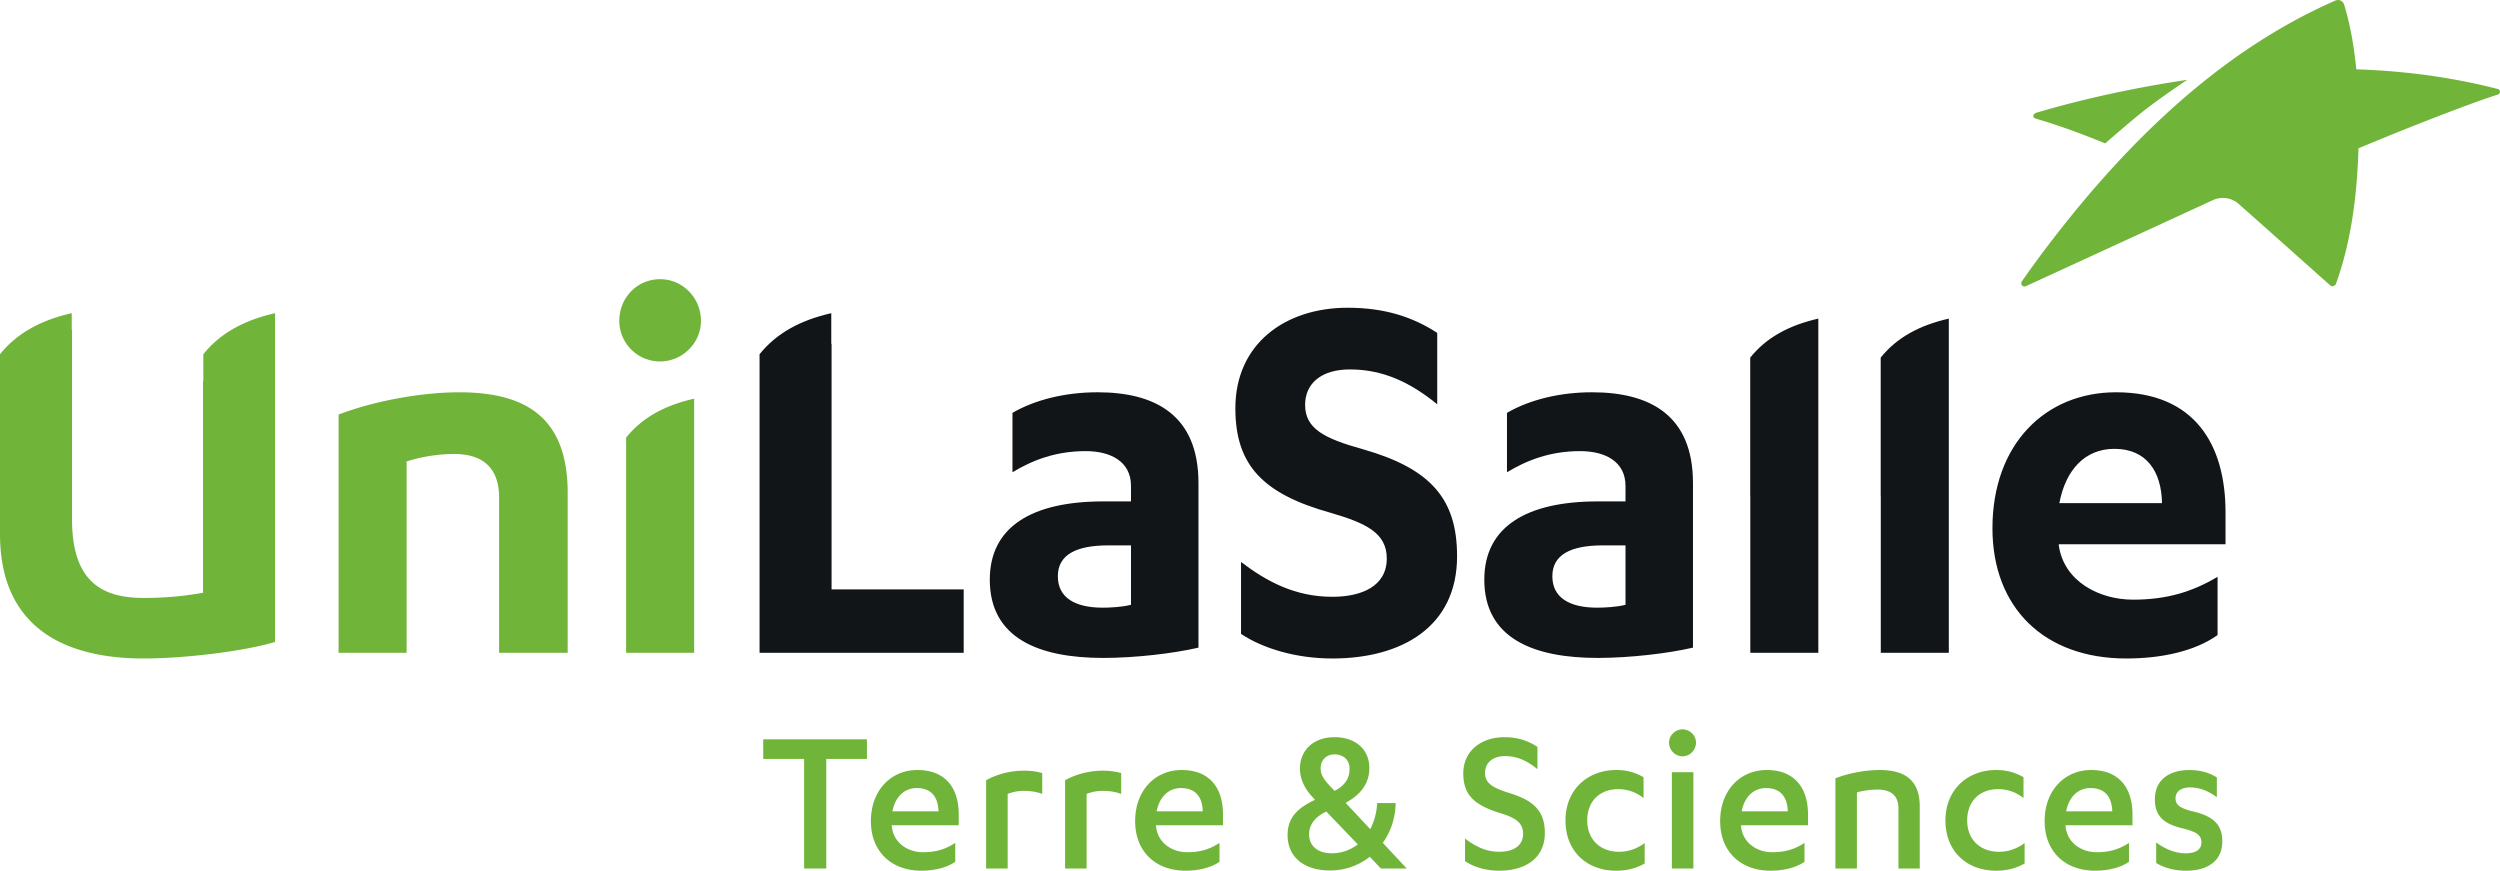
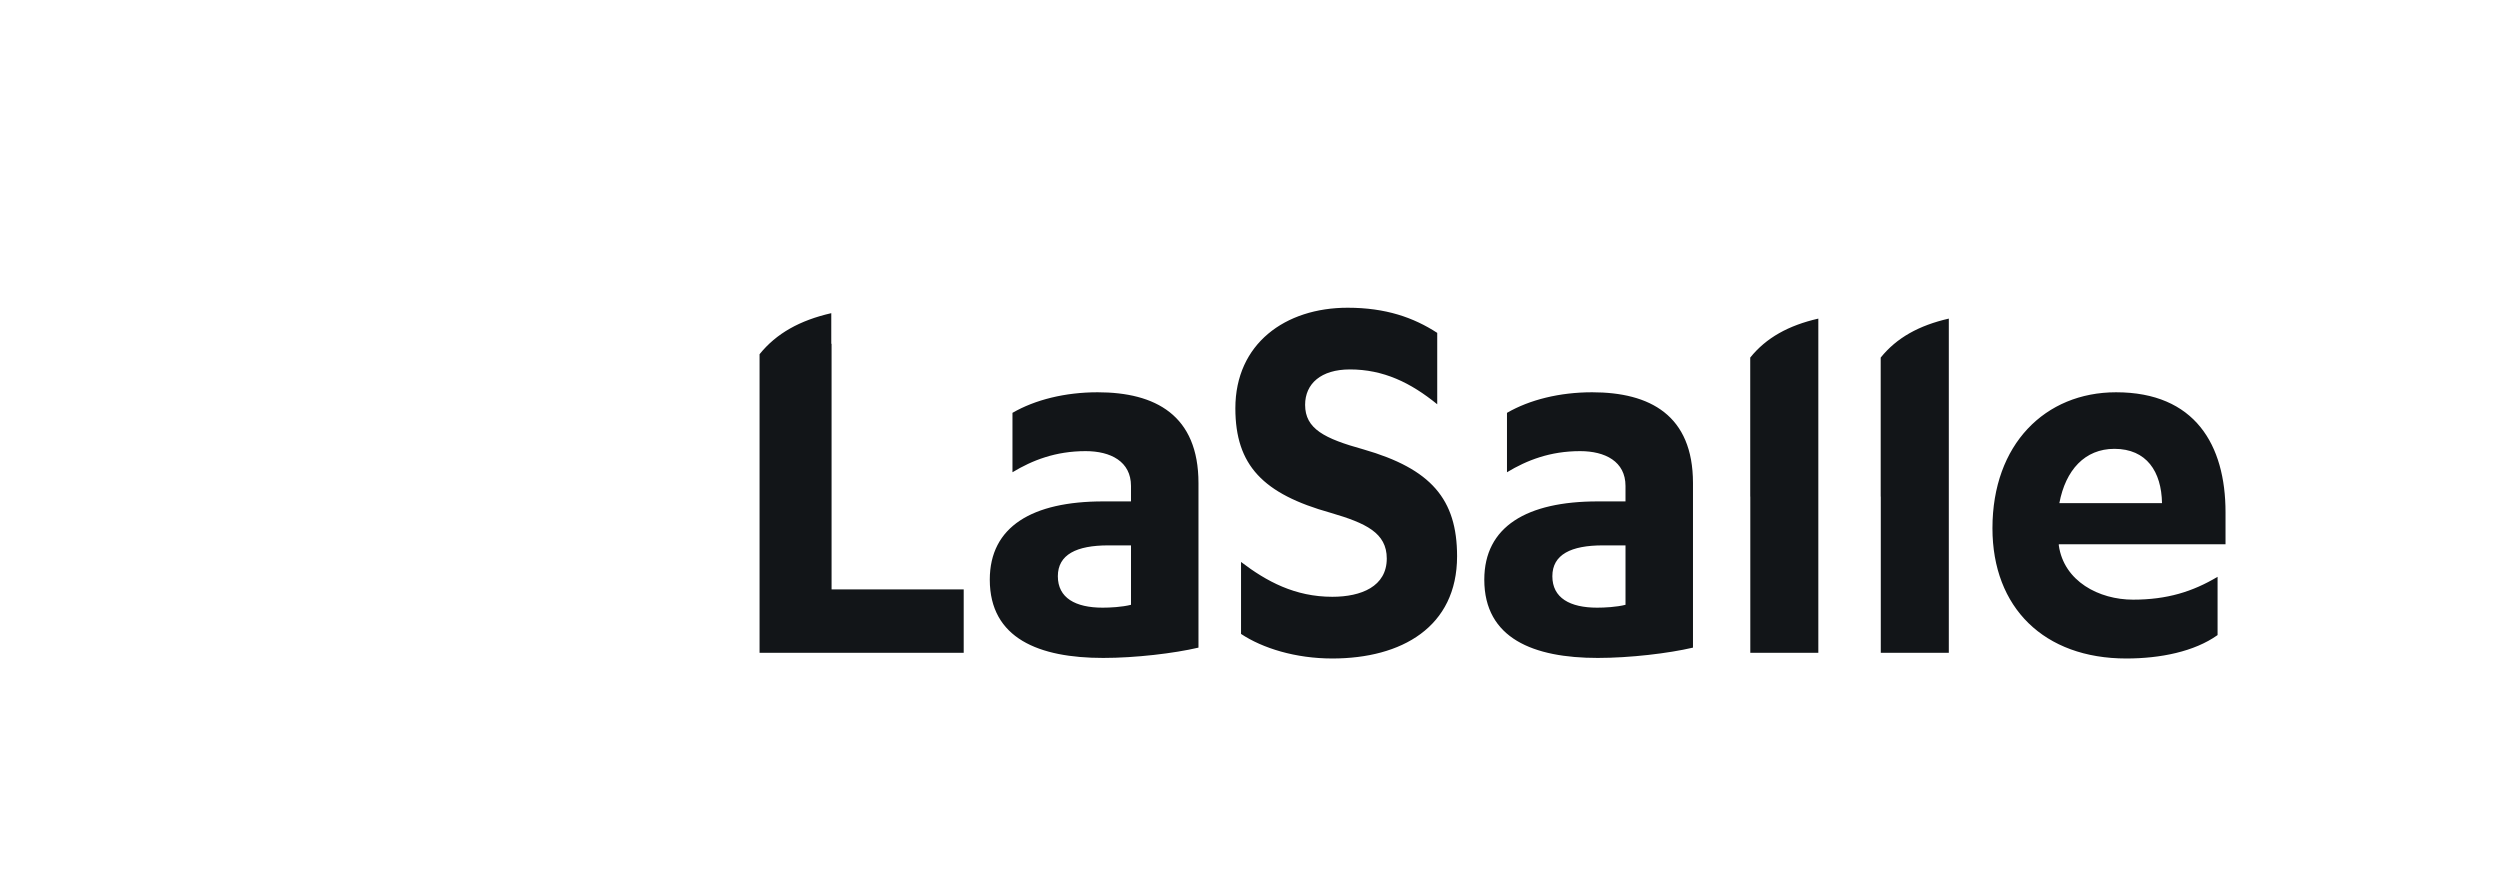
<svg xmlns="http://www.w3.org/2000/svg" viewBox="0 0 689.094 240">
  <path d="M229.212 94.733l-.08.054V86.32c-8.615 1.969-15.13 5.551-19.769 11.32v82.292h56.27v-17.475h-36.42V94.733zm73.31 13.393c-8.908 0-17.194 2.048-23.447 5.67v16.375c5.473-3.301 11.88-5.823 20.165-5.823 6.88 0 12.505 2.832 12.505 9.608v4.25h-7.659c-19.538 0-31.263 6.928-31.263 21.57 0 16.217 13.596 21.576 31.263 21.576 8.913 0 19.538-1.263 26.26-2.842v-45.343c0-18.739-11.88-25.04-27.824-25.04zm9.223 58.579c-2.502.632-5.784.79-7.812.79-7.506 0-12.352-2.68-12.352-8.666 0-5.982 5.157-8.503 13.912-8.503h6.252v16.379zm64.092-42.831c-10.784-2.99-16.099-5.67-16.099-12.283 0-5.829 4.378-9.762 12.348-9.762 9.218 0 16.725 3.622 24.068 9.604V91.752c-6.564-4.254-14.223-6.929-24.695-6.929-17.193 0-30.947 9.92-30.947 27.715 0 15.743 7.659 23.614 26.259 28.81 9.692 2.838 15.476 5.513 15.476 12.6 0 7.713-7.037 10.551-15.007 10.551-10.314 0-18.136-4.25-25.164-9.604v19.84c5.937 3.937 14.998 6.77 25.164 6.77 19.068 0 34.387-8.66 34.387-28.184 0-15.748-7.19-24.093-25.79-29.447zm62.99-15.748c-8.908 0-17.194 2.048-23.446 5.67v16.375c5.473-3.301 11.878-5.823 20.164-5.823 6.88 0 12.506 2.832 12.506 9.608v4.25h-7.66c-19.537 0-31.263 6.928-31.263 21.57 0 16.217 13.596 21.576 31.264 21.576 8.907 0 19.537-1.263 26.259-2.842v-45.343c0-18.739-11.879-25.04-27.824-25.04zm9.224 58.579c-2.498.632-5.784.79-7.818.79-7.5 0-12.347-2.68-12.347-8.666 0-5.982 5.157-8.503 13.912-8.503h6.253v16.379zm165.387-16.69v-8.819c0-18.58-8.439-33.07-30.168-33.07-19.538 0-34.076 14.332-34.076 37.477 0 21.892 14.222 35.902 36.89 35.902 9.375 0 18.757-1.89 25.163-6.455v-16.059c-6.875 4.092-13.907 6.298-23.289 6.298-9.376 0-19.069-5.04-20.475-14.959v-.315h45.955zm-30.637-26.3c8.908 0 12.974 6.298 13.132 14.964h-28.297c1.722-9.135 7.037-14.963 15.165-14.963zM482.428 98.568v38.3l.02.01v43.059H501.2V87.819c-8.188 1.87-14.371 5.27-18.773 10.748zm35.961 0v38.3l.025.01v43.059h18.753V87.819c-8.187 1.87-14.37 5.27-18.778 10.748z" fill="#121518" />
-   <path d="M181.954 76.952c-6.252 0-11.252 5.038-11.252 11.499 0 6.138 5 11.177 11.252 11.177 6.095 0 11.257-5.039 11.257-11.177 0-6.46-5.162-11.5-11.257-11.5zm-55.336 31.179c-10.472 0-23.446 2.364-33.292 6.14v65.665h18.758v-52.75c3.904-1.26 8.592-2.049 13.127-2.049 8.129 0 12.353 4.096 12.353 11.963v42.836h18.91v-44.09c0-20.944-11.725-27.715-29.856-27.715zM56.042 97.644v7.319l-.079.074v58.361c-4.688.79-9.534 1.417-16.414 1.417-12.036 0-19.695-5.039-19.695-21.73V90.845l-.08.074v-4.6C11.155 88.288 4.645 91.875 0 97.644v49.538c0 26.294 18.447 34.323 39.55 34.323 11.567 0 27.98-2.043 36.267-4.565V86.318c-8.622 1.97-15.136 5.557-19.775 11.326zm116.536 22.982v59.305h18.758v-70.043c-8.182 1.86-14.356 5.266-18.758 10.738zm388.494-87.941c3.44.982 9.915 3.04 19.217 6.845 0 0 6.983-6.145 10.882-9.18 5.266-4.096 11.73-8.345 11.73-8.345-12.377 1.831-27.117 4.763-41.65 9.086-.939.276-1.062 1.342-.179 1.594zm127.398-8.163c-8.497-2.163-21.529-4.854-38.987-5.411-.634-6.47-1.683-12.373-3.34-17.803l-.03-.099A1.781 1.781 0 0 0 644.425 0l-.563.094-.291.123c-11.794 5.182-23.219 12.11-34.377 20.855-13.058 10.24-25.741 22.973-38.168 38.291a329.706 329.706 0 0 0-4.377 5.513 300.447 300.447 0 0 0-9.357 12.683l-.02.03-.148.488c0 .498.405.898.899.898l.325-.064.054-.025 51.62-23.747.114-.054.02-.01h.01a6.673 6.673 0 0 1 2.552-.514c1.44 0 2.773.464 3.859 1.24h.01l.044.039c.291.212 18.264 16.226 25.716 22.869l.03.024.607.242.785-.484.093-.236c3.8-10.423 5.83-22.945 6.222-37.37 14.26-5.986 30.911-12.43 38.346-14.799.874-.276.884-1.347.04-1.564zM210.375 209.19h11.267v30.208h6.114V209.19h11.208v-5.394h-28.589v5.394zm42.5 3.055c-7.313 0-12.826 5.636-12.826 14.09 0 8.384 5.636 13.66 13.907 13.66 3.415 0 6.949-.775 9.347-2.453v-5.216c-2.635 1.737-5.275 2.576-8.927 2.576-4.136 0-8.212-2.576-8.572-7.314v-.118h18.457v-2.996c0-7.254-3.652-12.229-11.385-12.229zm-6.894 11.39c.78-4.017 3.297-6.415 6.717-6.415 3.835 0 5.872 2.28 5.991 6.415h-12.708zm25.835-8.572v24.335h5.937v-20.56c1.2-.478 2.635-.839 4.431-.839 1.56 0 3.42.183 5.098.84v-5.755c-1.796-.478-3.237-.656-5.098-.656-3.775 0-7.491 1.016-10.368 2.635zm21.763 0v24.335h5.933v-20.56c1.199-.478 2.64-.839 4.436-.839 1.555 0 3.415.183 5.093.84v-5.755c-1.796-.478-3.237-.656-5.093-.656-3.775 0-7.491 1.016-10.369 2.635zm32.133-2.818c-7.314 0-12.826 5.636-12.826 14.09 0 8.384 5.63 13.66 13.906 13.66 3.415 0 6.954-.775 9.352-2.453v-5.216c-2.64 1.737-5.275 2.576-8.937 2.576-4.136 0-8.207-2.576-8.567-7.314v-.118h18.462v-2.996c0-7.254-3.657-12.229-11.39-12.229zm-6.895 11.39c.78-4.017 3.297-6.415 6.712-6.415 3.84 0 5.878 2.28 5.996 6.415h-12.708zm65.878-2.28h-5.093c-.124 2.517-.78 5.034-1.92 7.19l-6.77-7.249c3.592-1.979 6.533-4.856 6.533-9.589 0-5.216-3.899-8.513-9.594-8.513-5.813 0-9.53 3.598-9.53 8.632 0 3.237 1.56 5.932 3.717 8.152l.42.48c-4.674 2.22-7.551 4.791-7.551 9.711 0 6.11 4.555 9.767 11.745 9.767 4.195 0 7.916-1.436 10.911-3.776l3.06 3.238h7.131l-6.598-7.077c2.221-3.114 3.48-6.949 3.539-10.966zm-16.784-13.423c2.398.06 4.076 1.495 4.076 3.953 0 3.119-1.737 4.856-4.136 6.114l-1.08-1.14c-1.915-2.033-2.754-3.355-2.754-5.092 0-2.216 1.495-3.835 3.894-3.835zm-.84 27.266c-3.834 0-6.232-2.033-6.232-5.211 0-2.576 1.5-4.738 4.732-6.298l8.696 9.056c-1.979 1.496-4.378 2.453-7.195 2.453zm48.793-16.66c-4.496-1.437-6.534-2.636-6.534-5.513 0-2.759 2.103-4.619 5.518-4.619 3.415 0 6.114 1.322 8.927 3.597v-6.109c-2.393-1.619-5.27-2.7-9.11-2.7-6.114 0-11.326 3.534-11.326 10.009 0 5.996 3.12 8.695 9.95 10.852 3.957 1.194 6.533 2.457 6.533 5.754 0 3.593-3.06 4.97-6.593 4.97-3.775 0-6.652-1.555-9.411-3.652v6.233c2.28 1.56 5.571 2.635 9.47 2.635 6.89 0 12.525-3.232 12.525-10.368 0-6.05-2.995-8.992-9.949-11.09zm21.64 7.614c0-5.572 3.721-8.631 8.513-8.631 2.458 0 4.797.72 7.013 2.457v-5.754c-2.34-1.318-4.615-1.979-7.55-1.979-7.793 0-13.972 5.335-13.972 13.907 0 8.513 5.878 13.848 13.971 13.848 2.818 0 5.394-.602 7.852-1.98v-5.635c-2.162 1.56-4.437 2.398-7.072 2.398-5.157 0-8.755-3.355-8.755-8.63zm23.323 13.246h5.932v-26.55h-5.932v26.55zm2.937-38.36c-1.98 0-3.716 1.618-3.716 3.657 0 2.092 1.737 3.775 3.716 3.775s3.716-1.683 3.716-3.775c0-2.039-1.737-3.657-3.716-3.657zm23.2 11.207c-7.315 0-12.827 5.636-12.827 14.09 0 8.384 5.63 13.66 13.907 13.66 3.415 0 6.953-.775 9.347-2.453v-5.216c-2.636 1.737-5.276 2.576-8.928 2.576-4.14 0-8.212-2.576-8.572-7.314v-.118h18.462v-2.996c0-7.254-3.662-12.229-11.39-12.229zm-6.895 11.39c.78-4.017 3.296-6.415 6.712-6.415 3.84 0 5.877 2.28 5.996 6.415h-12.708zm38-11.39c-3.894 0-8.45.844-12.165 2.28v24.873h5.931v-20.98c1.56-.478 3.657-.774 5.755-.774 3.296 0 5.695 1.377 5.695 5.212v16.542h5.872v-17.08c0-7.492-4.313-10.073-11.089-10.073zm24.161 13.907c0-5.572 3.717-8.631 8.513-8.631 2.458 0 4.797.72 7.013 2.457v-5.754c-2.34-1.318-4.614-1.979-7.55-1.979-7.793 0-13.967 5.335-13.967 13.907 0 8.513 5.873 13.848 13.966 13.848 2.818 0 5.394-.602 7.852-1.98v-5.635c-2.161 1.56-4.437 2.398-7.072 2.398-5.157 0-8.755-3.355-8.755-8.63zm34.17-13.907c-7.313 0-12.826 5.636-12.826 14.09 0 8.384 5.631 13.66 13.902 13.66 3.42 0 6.959-.775 9.352-2.453v-5.216c-2.635 1.737-5.27 2.576-8.927 2.576-4.14 0-8.217-2.576-8.572-7.314v-.118h18.461v-2.996c0-7.254-3.662-12.229-11.39-12.229zm-6.894 11.39c.78-4.017 3.297-6.415 6.712-6.415 3.84 0 5.877 2.28 5.996 6.415h-12.708zm34.353-.118c-3.06-.839-4.2-1.742-4.2-3.474 0-1.742 1.377-3 3.953-3 2.818 0 5.098 1.02 7.432 2.699v-5.454c-2.21-1.381-4.614-2.038-7.61-2.038-5.393 0-9.47 2.636-9.47 8.03 0 4.614 2.34 6.835 7.852 8.093 3.415.898 4.974 1.678 4.974 3.834 0 2.098-1.737 2.996-4.377 2.996-2.694 0-5.63-1.14-8.088-2.996v5.636c1.978 1.318 5.093 2.157 8.211 2.157 5.755 0 10.009-2.517 10.009-8.094 0-4.791-2.636-7.071-8.686-8.39z" fill="#71b43a" />
</svg>